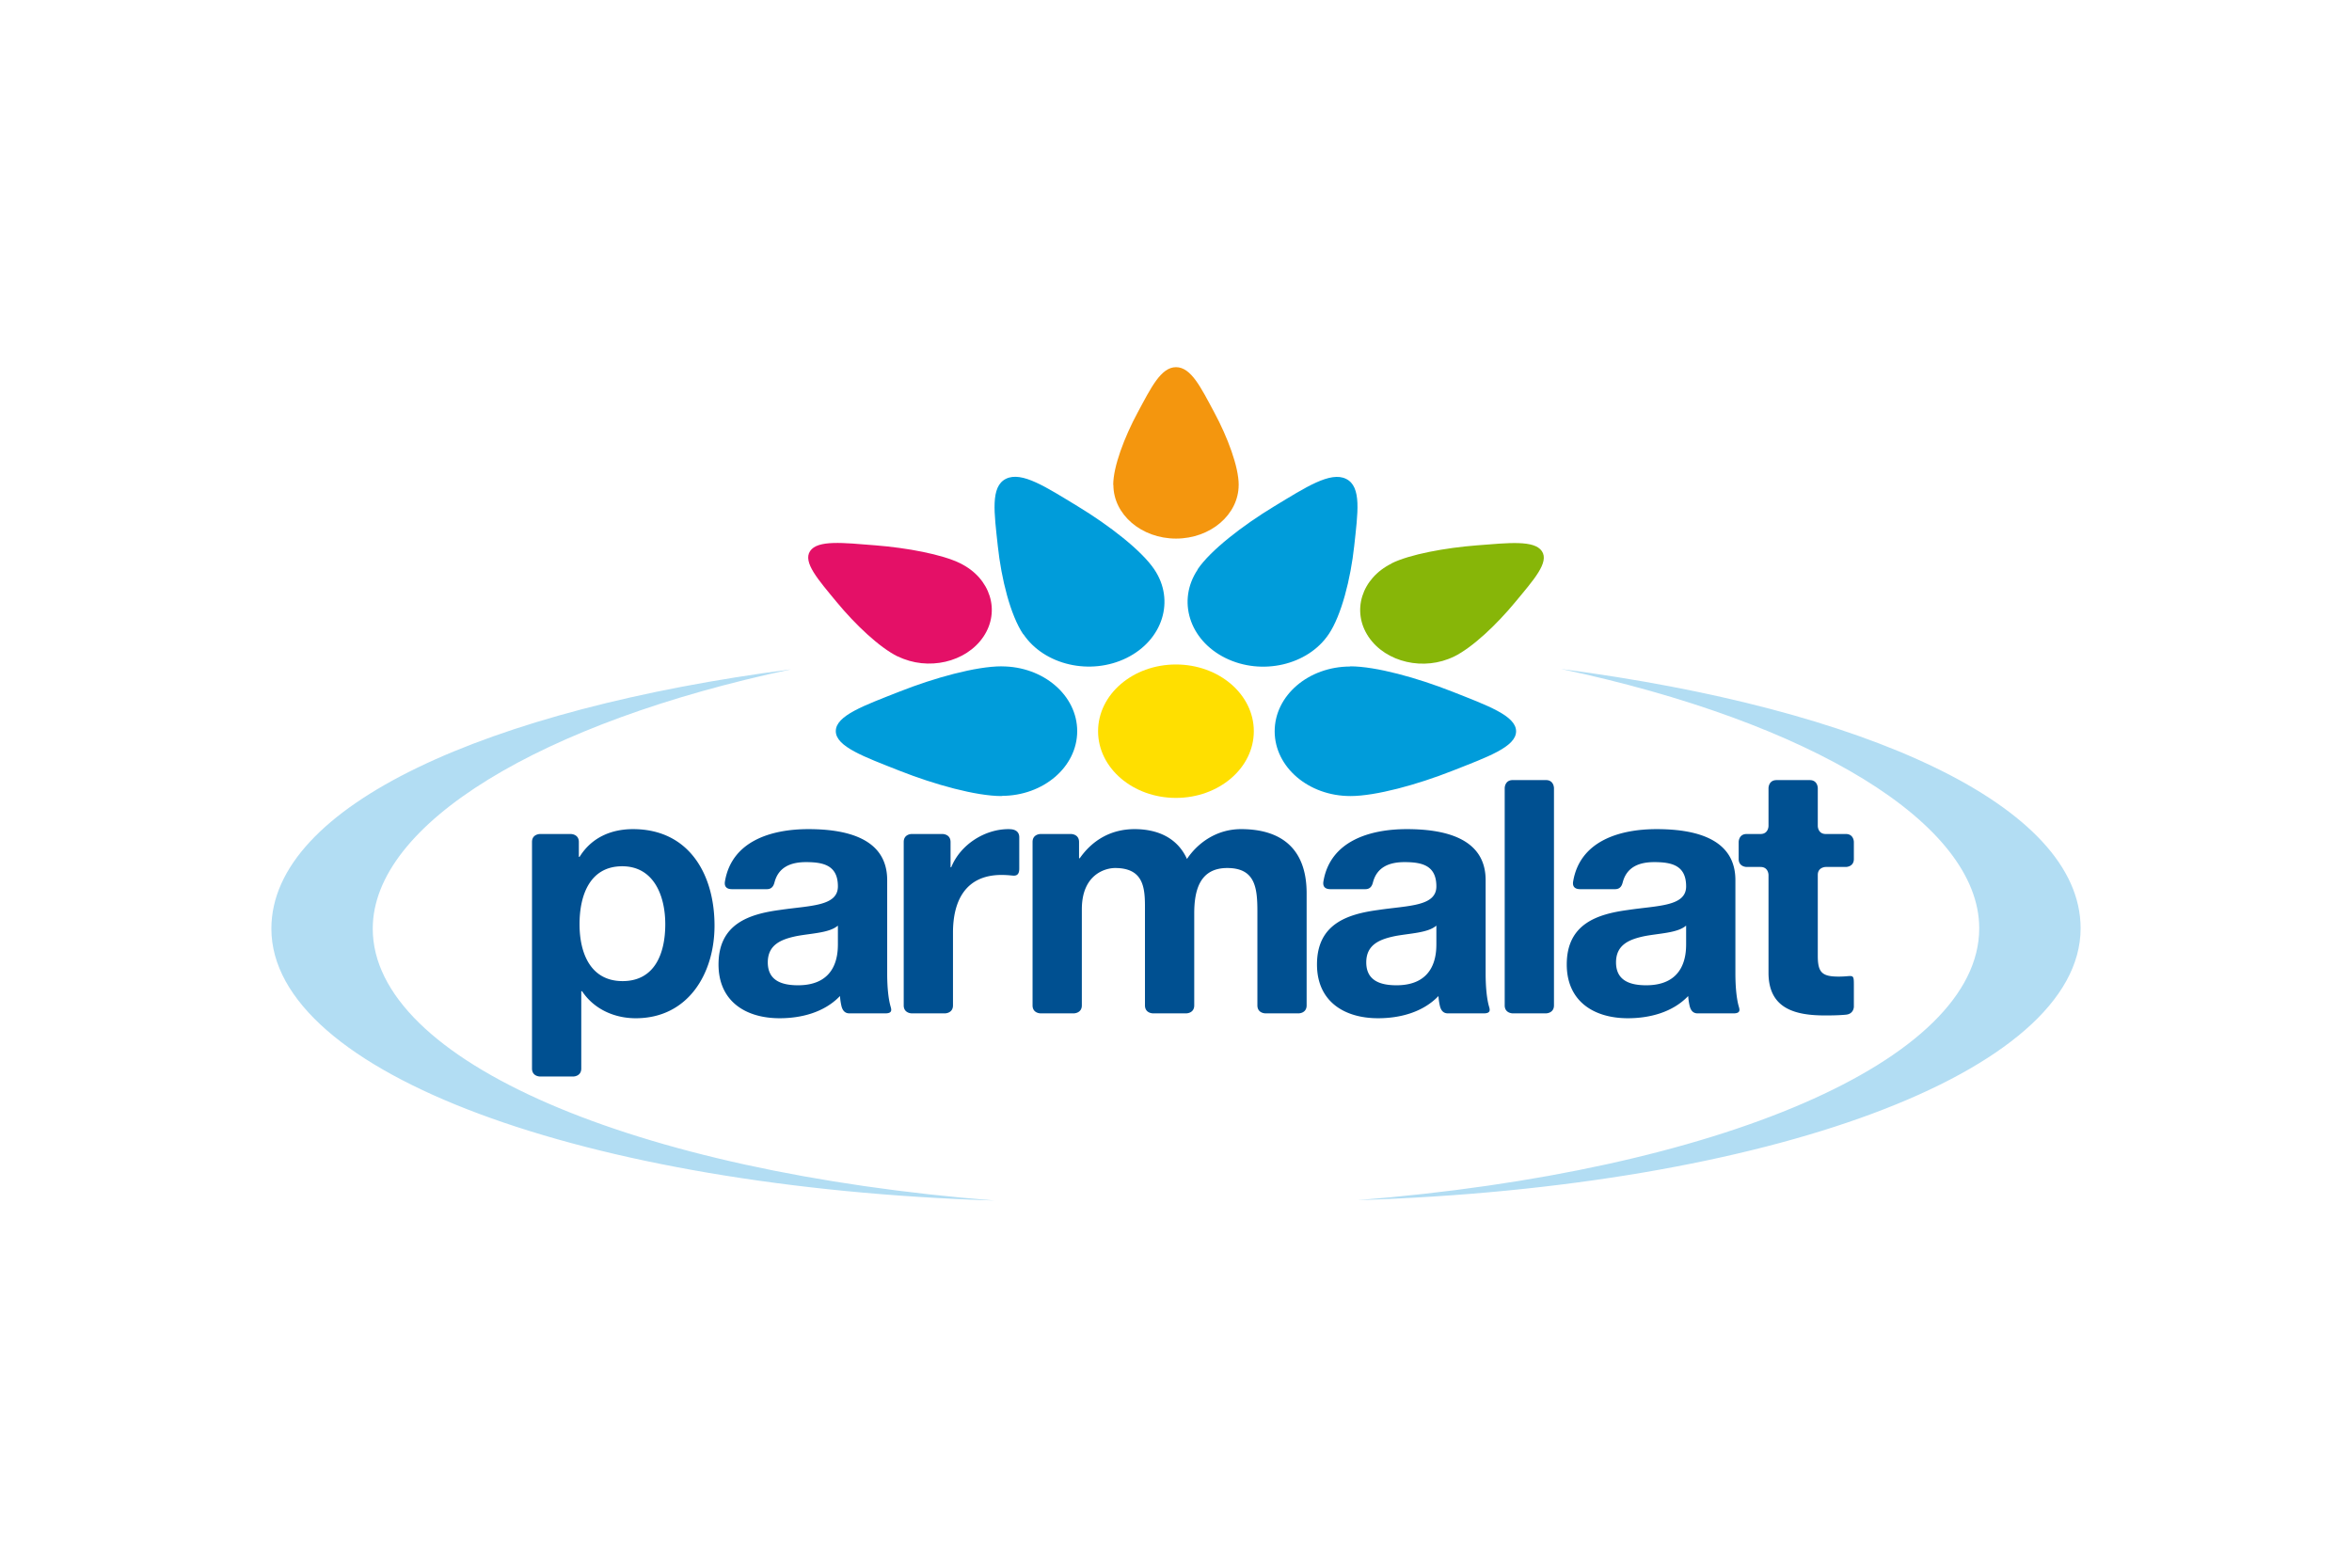
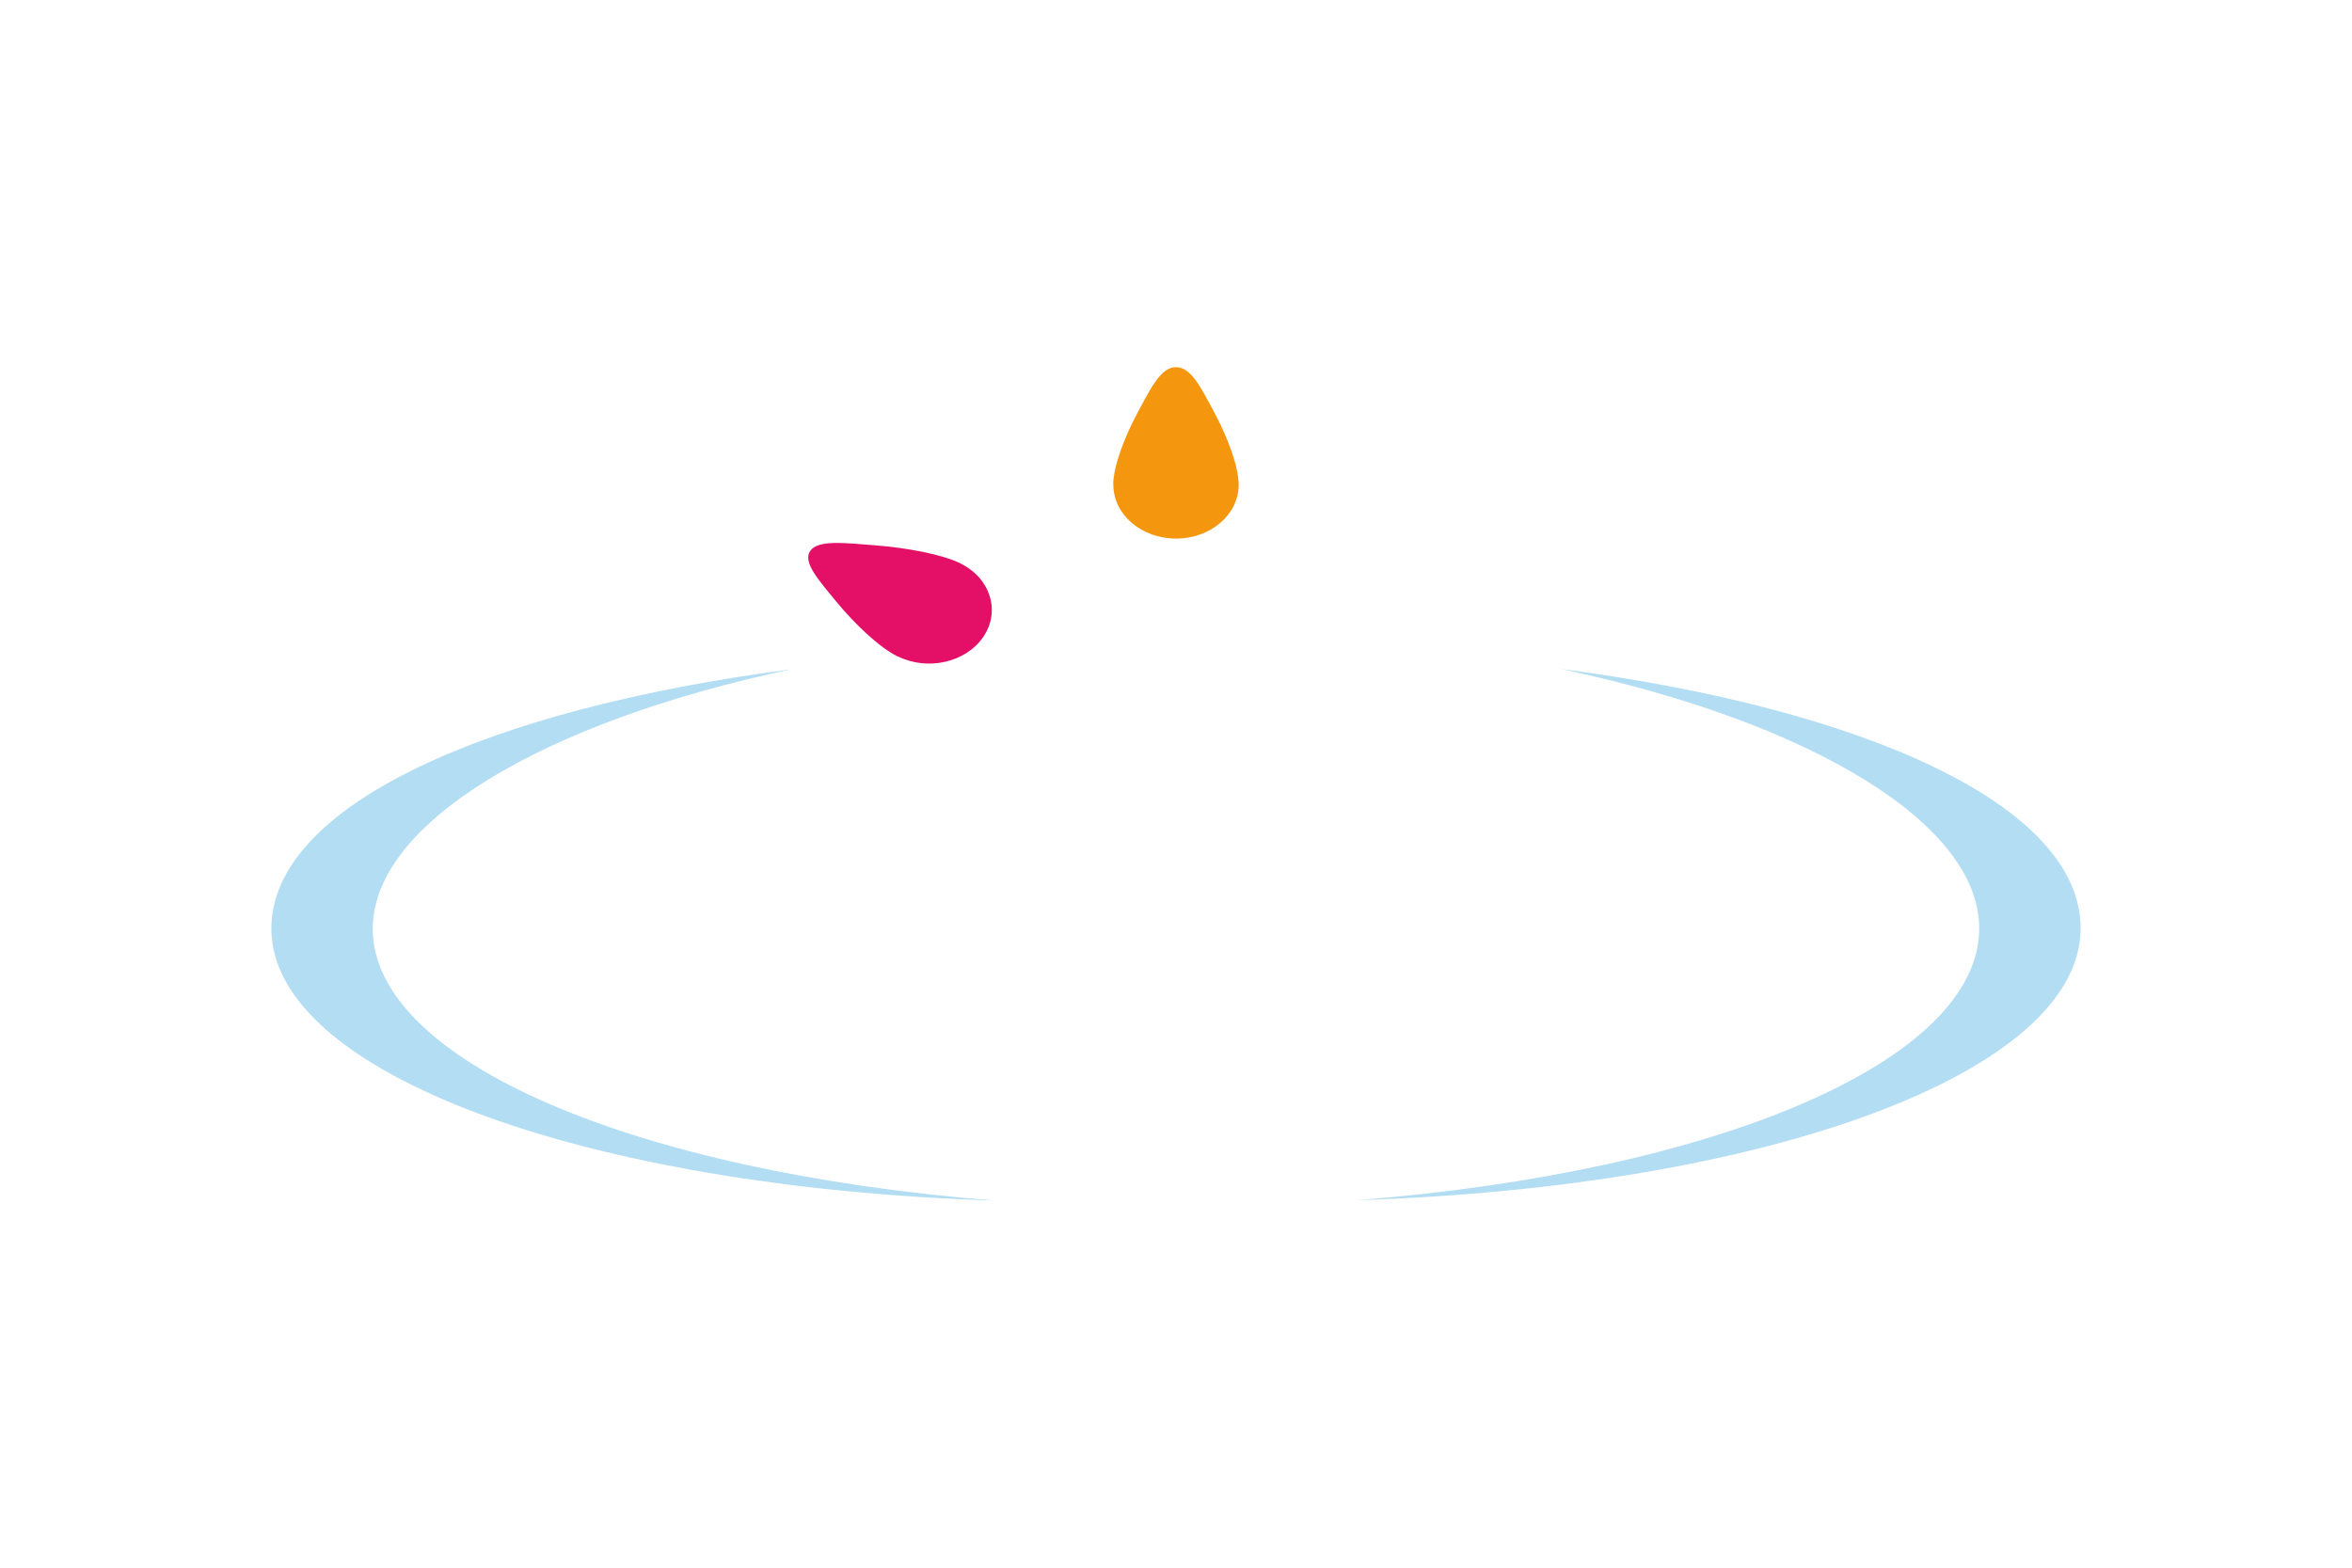
<svg xmlns="http://www.w3.org/2000/svg" height="800" width="1200" version="1.0" viewBox="-62.673 -48.122 543.167 288.733">
  <path d="M166.996 192.49c-83.215-6.576-143.587-32.21-143.587-62.793 0-24.233 38.96-47.68 96.597-59.902C49.86 78.958 0 101.28 0 129.697c0 33.373 72.406 59.796 166.996 62.792m83.827-.083c83.21-6.578 143.584-32.209 143.584-62.795 0-24.233-38.96-47.678-96.6-59.903 70.15 9.164 120.014 31.489 120.014 59.903 0 33.375-72.414 59.796-166.998 62.795" fill="#b2ddf3" />
-   <path d="M226.882 84.089c0 8.504-8.057 15.403-17.983 15.403-9.932 0-17.984-6.9-17.984-15.403 0-8.516 8.052-15.415 17.984-15.415 9.926 0 17.983 6.899 17.983 15.415" fill="#ffdf00" />
  <path d="M217.746 10.443C214.659 4.7 212.406 0 208.918 0c-3.479 0-5.755 4.7-8.847 10.443-3.101 5.752-5.659 12.549-5.659 16.747h.037c0 6.85 6.475 12.402 14.469 12.402 7.982 0 14.464-5.552 14.464-12.402h.007c0-4.198-2.55-10.995-5.643-16.747" fill="#f4960e" />
  <path d="M139.389 41.144c-7.353-.587-13.225-1.268-14.972 1.326-1.738 2.581 1.87 6.619 6.137 11.791 4.259 5.166 9.848 10.473 14.094 12.57l.02-.028c6.92 3.423 15.767 1.391 19.763-4.539 3.996-5.927 1.626-13.51-5.298-16.929l.009-.004c-4.252-2.107-12.398-3.61-19.753-4.187" fill="#e41067" />
-   <path d="M287.252 54.268c4.273-5.158 7.9-9.177 6.153-11.77-1.75-2.587-7.634-1.92-14.987-1.343-7.358.576-15.515 2.07-19.76 4.176l.022.028c-6.92 3.422-9.29 11-5.3 16.933 4 5.93 12.846 7.955 19.767 4.53v.01c4.252-2.098 9.842-7.396 14.105-12.564" fill="#87b608" />
-   <path d="M244.167 61.7c2.958-4.391 5.077-12.812 5.902-20.416.816-7.6 1.773-13.675-1.875-15.478-3.633-1.8-9.326 1.938-16.605 6.342-7.277 4.404-14.75 10.182-17.701 14.574l.037.02c-4.814 7.149-1.957 16.3 6.396 20.43 8.345 4.133 19.026 1.679 23.839-5.471h.007m-40.259-14.979c-2.954-4.392-10.412-10.17-17.686-14.583-7.271-4.41-12.926-8.162-16.582-6.354-3.637 1.799-2.702 7.884-1.887 15.49.811 7.604 2.917 16.034 5.876 20.426l.038-.024c4.822 7.158 15.498 9.604 23.848 5.482 8.348-4.133 11.212-13.28 6.391-20.433l-.002-.004h.004M168.638 69.1c-5.915 0-15.489 2.642-23.585 5.837-8.097 3.197-14.709 5.515-14.709 9.13 0 3.591 6.612 5.946 14.714 9.148 8.091 3.194 17.665 5.85 23.58 5.85v-.042c9.642 0 17.456-6.693 17.456-14.955 0-8.264-7.814-14.958-17.456-14.958v-.01m80.52 29.965c5.914 0 15.489-2.64 23.586-5.836 8.093-3.195 14.706-5.513 14.706-9.129 0-3.59-6.613-5.946-14.706-9.147-8.097-3.197-17.672-5.853-23.586-5.853v.042c-9.644 0-17.46 6.696-17.46 14.958 0 8.255 7.816 14.96 17.46 14.96v.005" fill="#009cda" />
-   <path d="M90.964 128.666c0-6.57-2.649-13.382-9.94-13.382-7.455 0-9.86 6.652-9.86 13.382 0 6.733 2.566 13.141 9.94 13.141 7.449 0 9.86-6.408 9.86-13.141zm-30.776 33.33v-52.328c0-1.845 1.853-1.837 1.853-1.837h7.12s1.845 0 1.845 1.837v3.37c0 .084.08.084.08.084.06 0 .118-.064.14-.095 2.725-4.345 7.187-6.323 12.282-6.323 12.985 0 18.83 10.5 18.83 22.284 0 11.06-6.09 21.398-18.189 21.398-4.97 0-9.646-2.118-12.374-6.21 0 0-.016-.04-.086-.04h-.045s-.079-.008-.079.09v17.775c0 1.844-1.85 1.844-1.85 1.844h-7.674s-1.853.01-1.853-1.85zm70.641-32.932c0-.097-.056-.026-.086-.004-1.958 1.612-5.895 1.696-9.374 2.333-3.52.723-6.73 1.925-6.73 6.091 0 4.247 3.29 5.287 6.975 5.287 8.898 0 9.215-7.05 9.215-9.541v-4.166zm-16.405-8.49h-8.036c-1.831 0-1.738-1.26-1.633-1.847 1.58-9.183 10.526-12.023 19.264-12.023 8.254 0 18.194 1.85 18.194 11.786v21.559c0 2.717.205 5.435.715 7.374.191.745.718 1.837-1.12 1.837h-8.337c-1.366 0-1.715-1.219-1.855-1.846a14.22 14.22 0 01-.298-2.083c0-.084-.058-.022-.088.007-3.602 3.705-8.852 5.048-13.863 5.048-7.852 0-14.106-3.929-14.106-12.422 0-9.38 7.053-11.624 14.106-12.58 6.973-1.044 13.462-.805 13.462-5.455 0-4.884-3.367-5.604-7.372-5.604-3.674 0-6.253 1.267-7.19 4.402-.168.553-.356 1.846-1.843 1.846zm154.615 8.49c0-.097-.06-.026-.086-.004-1.956 1.612-5.898 1.696-9.371 2.333-3.531.723-6.733 1.925-6.733 6.091 0 4.247 3.288 5.287 6.976 5.287 8.892 0 9.214-7.05 9.214-9.541v-4.166zm-16.405-8.49h-8.038c-1.832 0-1.734-1.26-1.632-1.847 1.573-9.183 10.529-12.023 19.256-12.023 8.258 0 18.197 1.85 18.197 11.786v21.559c0 2.717.21 5.435.711 7.374.198.745.728 1.837-1.117 1.837h-8.33c-1.37 0-1.719-1.219-1.855-1.846a13.904 13.904 0 01-.298-2.083c0-.084-.062-.022-.083.007-3.608 3.705-8.864 5.048-13.87 5.048-7.858 0-14.104-3.929-14.104-12.422 0-9.38 7.045-11.624 14.105-12.58 6.969-1.044 13.463-.805 13.463-5.455 0-4.884-3.369-5.604-7.375-5.604-3.669 0-6.255 1.267-7.193 4.402-.167.553-.35 1.846-1.837 1.846zm74.085 8.49c0-.097-.06-.026-.091-.004-1.952 1.612-5.895 1.696-9.374 2.333-3.524.723-6.723 1.925-6.723 6.091 0 4.247 3.283 5.287 6.966 5.287 8.9 0 9.222-7.05 9.222-9.541v-4.166zm-16.412-8.49h-8.033c-1.84 0-1.742-1.26-1.635-1.847 1.58-9.183 10.527-12.023 19.263-12.023 8.255 0 18.195 1.85 18.195 11.786v21.559c0 2.717.21 5.435.71 7.374.196.745.73 1.837-1.116 1.837h-8.34c-1.36 0-1.711-1.219-1.85-1.846a14.554 14.554 0 01-.3-2.083c0-.084-.058-.022-.086.007-3.598 3.705-8.856 5.048-13.86 5.048-7.856 0-14.104-3.929-14.104-12.422 0-9.38 7.045-11.624 14.104-12.58 6.96-1.044 13.464-.805 13.464-5.455 0-4.884-3.371-5.604-7.382-5.604-3.672 0-6.249 1.267-7.186 4.402-.167.553-.348 1.846-1.844 1.846zm-164.277 26.84v-37.737c0-1.854 1.83-1.846 1.83-1.846h7.137s1.85-.008 1.85 1.846v5.767c0 .069.074.083.074.083.061 0 .11-.064.117-.093 2.116-5.163 7.693-8.73 13.19-8.73.2 0 .412.015.626.031.646.06 1.86.36 1.86 1.859v7.246c0 1.854-1.156 1.632-1.85 1.567a22.605 22.605 0 00-2.237-.119c-8.332 0-11.219 6.01-11.219 13.303v16.823c0 1.846-1.845 1.846-1.845 1.846h-7.691s-1.843 0-1.843-1.846m29.755 0v-37.746c0-1.845 1.85-1.837 1.85-1.837h7.039s1.848-.008 1.848 1.846v3.682c0 .085.076.085.076.085.091 0 .129-.069.152-.105 2.964-4.187 7.267-6.635 12.593-6.635 5.207 0 9.853 1.93 12.102 6.893 2.404-3.6 6.724-6.893 12.496-6.893 8.823 0 15.138 4.09 15.138 14.826v25.884c0 1.851-1.842 1.846-1.842 1.846h-7.682s-1.847.012-1.847-1.846v-21.632c0-5.528-.482-10.095-6.969-10.095-6.415 0-7.617 5.285-7.617 10.493v21.234c0 1.858-1.847 1.846-1.847 1.846h-7.685s-1.847.012-1.847-1.846V126.02c0-4.812.324-10.333-6.89-10.333-2.241 0-7.688 1.439-7.688 9.536v22.19c0 1.838-1.846 1.847-1.846 1.847h-7.688s-1.846.012-1.846-1.846m109.037 0V97.222s0-1.847 1.844-1.847h7.69c1.84 0 1.844 1.847 1.844 1.847v50.192c0 1.846-1.844 1.846-1.844 1.846h-7.69s-1.844.005-1.844-1.846m72.303-50.18v8.752s0 1.845 1.841 1.845h4.643c1.847 0 1.847 1.837 1.847 1.837v3.93c0 1.858-1.847 1.846-1.847 1.846h-4.643s-1.841.007-1.841 1.844v18.671c0 3.842.963 4.808 4.805 4.808.577 0 1.128-.022 1.68-.065 1.705-.138 1.846-.226 1.846 1.85v5.17s.012 1.68-1.847 1.844c-1.531.148-3.23.174-4.81.174-6.969 0-13.055-1.601-13.055-9.854v-22.598s0-1.844-1.846-1.844h-3.202s-1.842.012-1.842-1.847v-3.93s0-1.836 1.842-1.836h3.202c1.846 0 1.846-1.845 1.846-1.845v-8.752s0-1.852 1.847-1.852h7.687c1.851 0 1.847 1.852 1.847 1.852" fill="#005091" />
</svg>